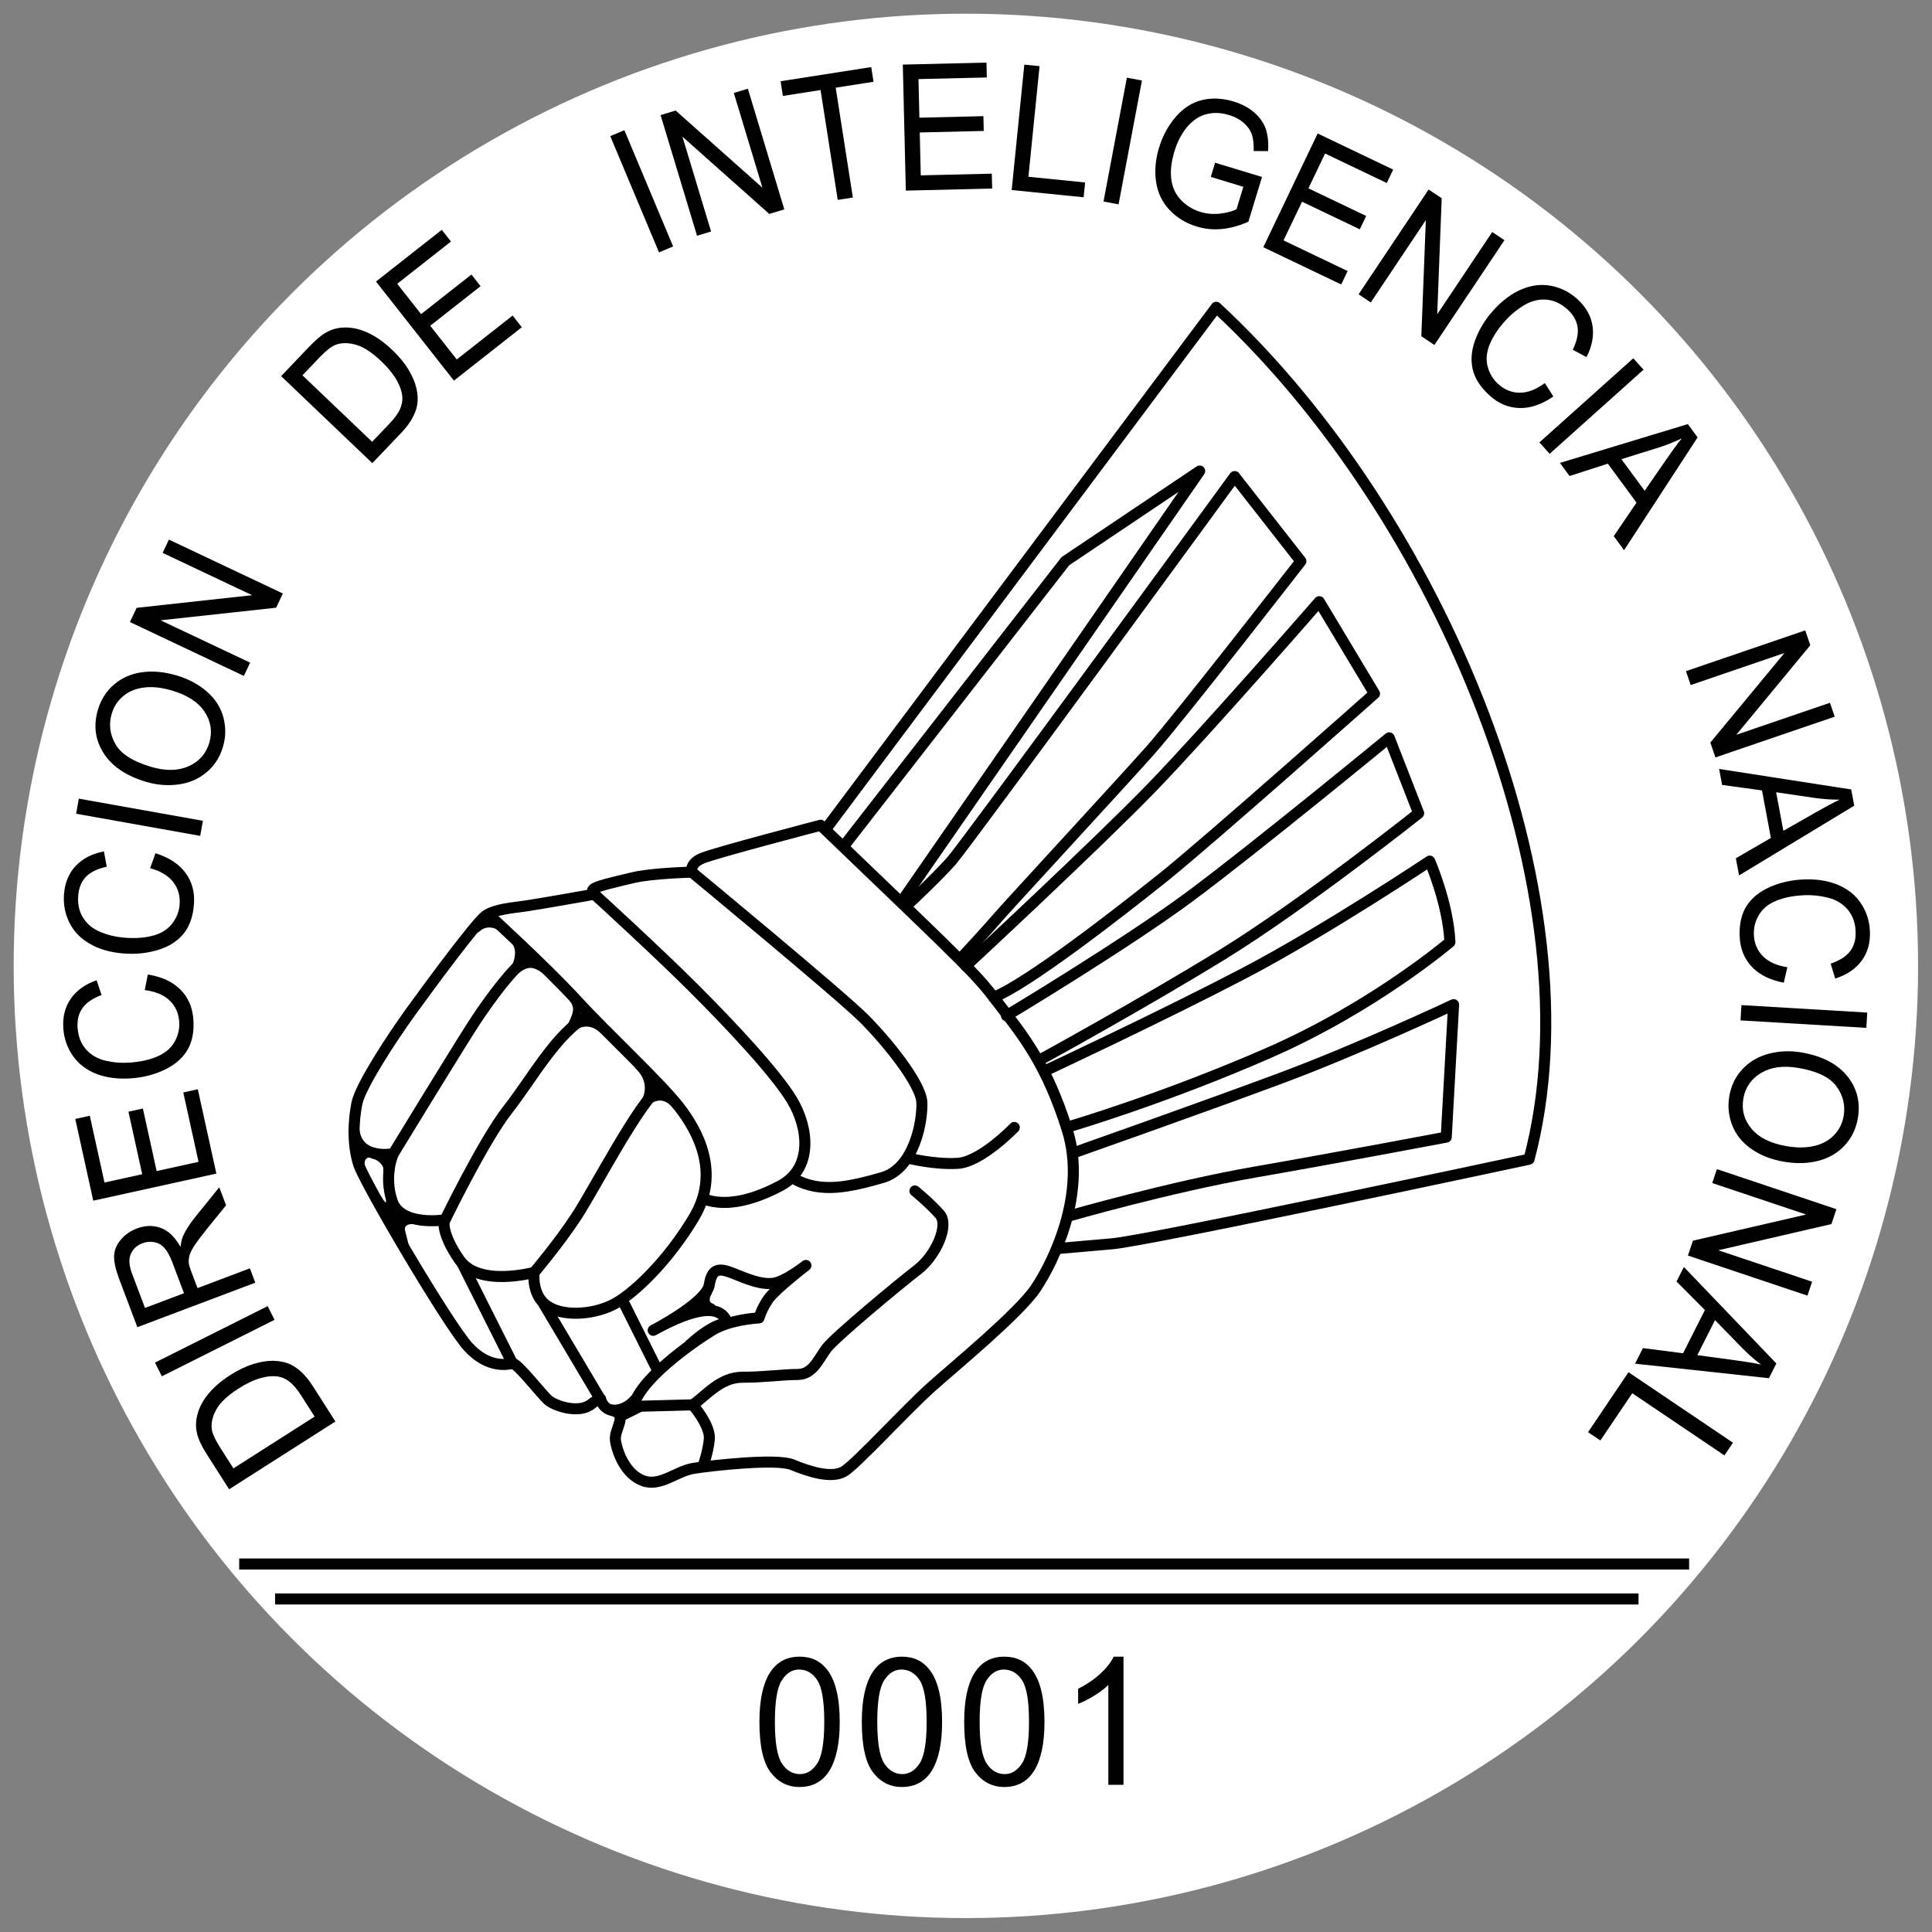
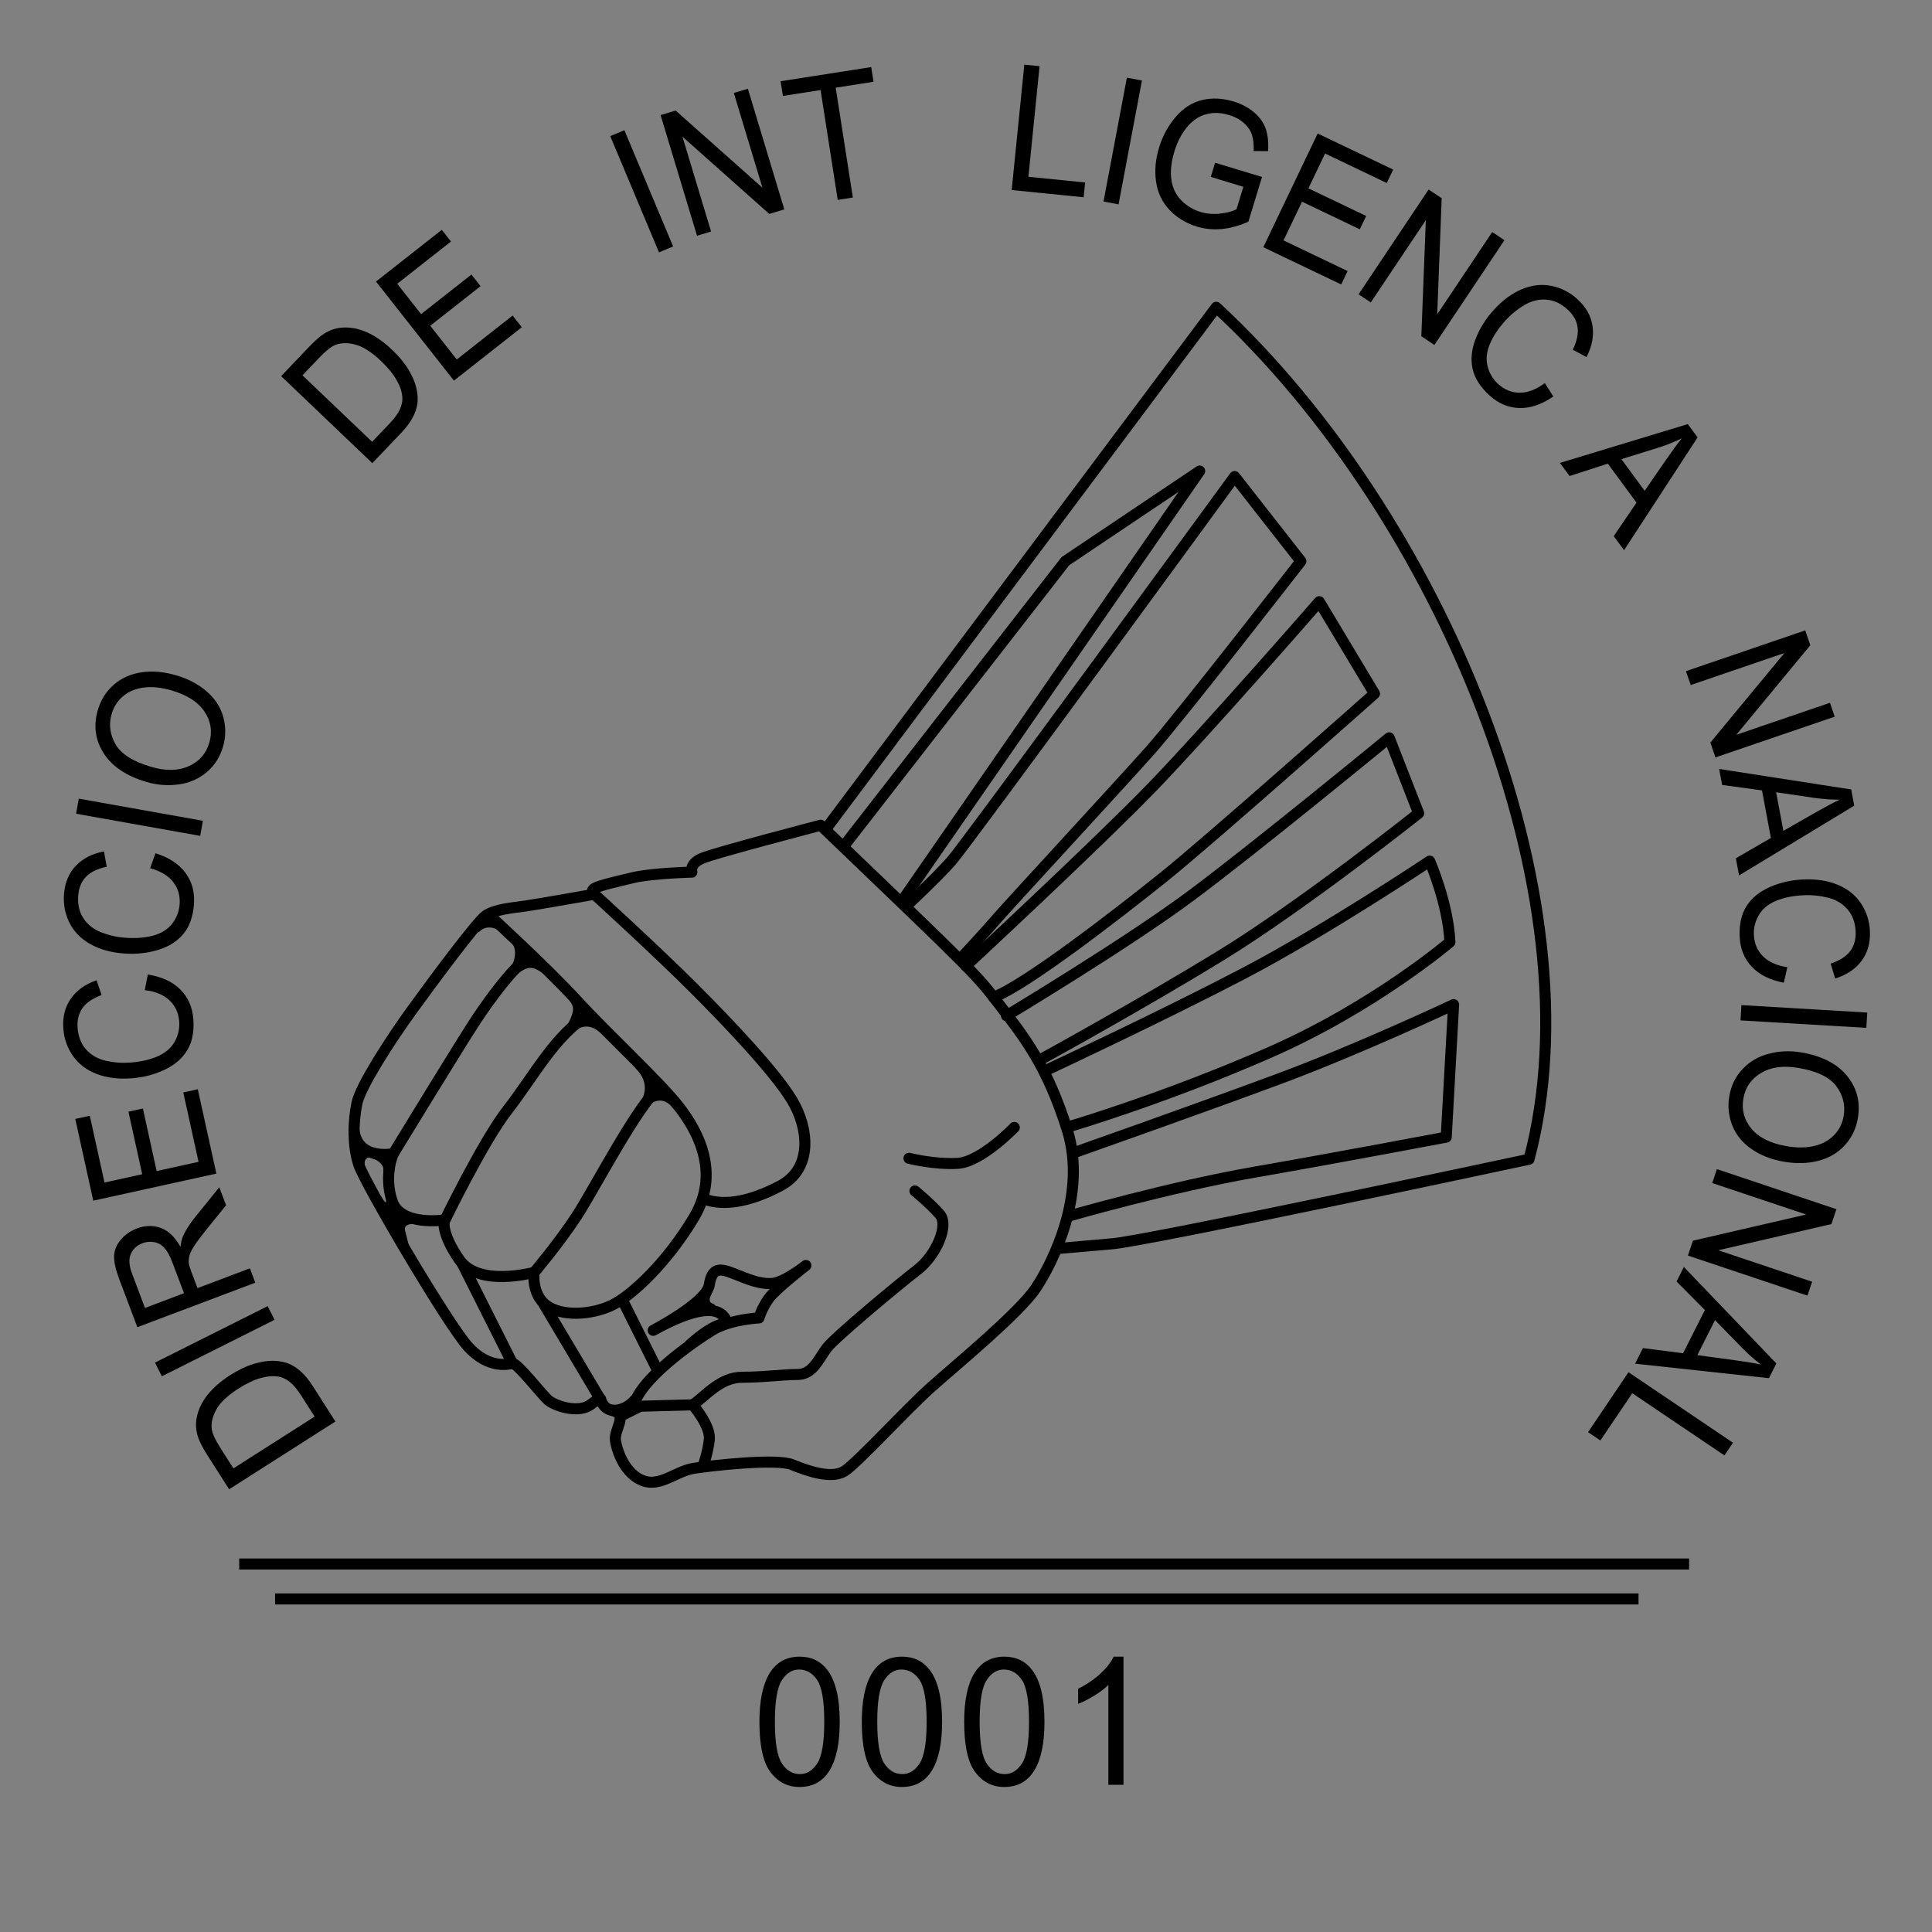
<svg xmlns="http://www.w3.org/2000/svg" version="1.1" x="0px" y="0px" width="350px" height="350px" viewBox="-2.478 -2.478 350 350" enable-background="new -2.478 -2.478 350 350" xml:space="preserve">
  <rect x="-2.478" y="-2.478" width="350" height="350" fill="#808080" stroke="none" />
  <defs>
</defs>
-   <circle fill="#FFFFFF" cx="172.5" cy="172.5" r="172.5" />
  <line fill="none" stroke="#000000" stroke-width="2" stroke-miterlimit="10" x1="40.855" y1="280.856" x2="303.522" y2="280.856" />
  <line fill="none" stroke="#000000" stroke-width="2" stroke-miterlimit="10" x1="47.355" y1="287.189" x2="294.356" y2="287.189" />
  <path fill="none" stroke="#000000" stroke-width="2" stroke-linecap="round" stroke-linejoin="round" stroke-miterlimit="10" d="  M189.356,223.689l9.499-0.833c5.666-0.333,75.667-15.334,75.667-15.334c12.667-47.667-16-116.667-56.667-154.333l-70.333,94" />
  <polyline fill="none" stroke="#000000" stroke-width="2" stroke-linecap="round" stroke-linejoin="round" stroke-miterlimit="10" points="  150.855,150.189 190.522,99.189 214.855,82.855 160.855,160.855 " />
  <path fill="none" stroke="#000000" stroke-width="2" stroke-linecap="round" stroke-linejoin="round" stroke-miterlimit="10" d="  M162.188,161.189c0,0,5-4.667,7.667-7.667c2.667-3,51.333-69.667,51.333-69.667l12,15.333c0,0-22.001,28.333-27.334,34.333  s-25.666,28-27.666,30.333s-6.333,7-6.333,7" />
  <path fill="none" stroke="#000000" stroke-width="2" stroke-linecap="round" stroke-linejoin="round" stroke-miterlimit="10" d="  M172.5,172.5c0,0,23.688-21.978,33.688-32.312s30.333-33.667,30.333-33.667l10,16.667c0,0-29.999,26.667-38.333,33.333  s-24.667,19.333-30.667,21.667" />
  <path fill="none" stroke="#000000" stroke-width="2" stroke-linecap="round" stroke-linejoin="round" stroke-miterlimit="10" d="  M179.856,181.522c0,0,21.667-13,33.333-21.667s36-28.667,36-28.667l5.333,13.667c0,0-21.001,16.667-35.667,25.667  s-32.333,18.667-32.333,18.667" />
  <path fill="none" stroke="#000000" stroke-width="2" stroke-linecap="round" stroke-linejoin="round" stroke-miterlimit="10" d="  M187.522,191.189c0,0,20.666-9.666,35.333-17.333s33.667-20.333,33.667-20.333s3.348,7.642,3.667,14.667  c0,0-13.667,11.667-32.667,20s-36,13.333-36,13.333" />
  <path fill="none" stroke="#000000" stroke-width="2" stroke-linecap="round" stroke-linejoin="round" stroke-miterlimit="10" d="  M192.522,206.189c0,0,22.667-7.999,37-13.333s31.333-13.334,31.333-13.334l-1.333,24c0,0-19.334,3.668-34.667,6.334  s-33.833,7.999-33.833,7.999" />
  <path fill="none" stroke="#000000" stroke-width="2" stroke-linecap="round" stroke-linejoin="round" stroke-miterlimit="10" d="  M146.189,147.022c0,0-19.167,5-21.5,6s-1.833,2.5-1.833,2.5s-7.167,0.167-10.667,1s-5.854,1.375-6.854,1.875  s-0.146,1.125-0.146,1.125s-10.083,1.792-12.417,2.125s-5.583,0.583-7.25,1.75s-10,12.459-13.5,17.292s-9.166,13.501-9.833,16.667  s-0.834,7.666,0.333,11.166s16.167,29,19.833,33s7.167,3.166,8,3s5.333,5.667,6.5,6.667s5.536,2.545,7.833,0.667  c1.021-0.834,1.646-0.896,1.646-0.896s0.274,1.648,2.021,2.063c3.167,0.75,0.333,3.333,0.667,5.5s1.833,6.083,5,7.25  c3.131,1.154,6-1.75,9.167-2.25s15-1.832,17.833-0.666s7.167,2.666,9.5,1.166s11.333-11.333,15.833-15.333  s15.833-13.333,18.833-17.833s9.334-17,5.667-28.667s-7.834-16.833-12.167-22.5C174.363,174.031,174.745,174.394,146.189,147.022z" />
-   <path fill="none" stroke="#000000" stroke-width="2" stroke-linecap="round" stroke-linejoin="round" stroke-miterlimit="10" d="  M122.855,155.522c0,0,26.833,22.166,31.167,26.5s10.333,11.834,10.5,15.167s-1.333,12.001-7.167,13.667s-11.083,2.916-15.917,0.249" />
  <path fill="none" stroke="#000000" stroke-width="2" stroke-linecap="round" stroke-linejoin="round" stroke-miterlimit="10" d="  M105.189,159.522c0,0,11.333,10.333,18,17s14.833,15.334,17.833,20.334s3.833,12.334-2.167,15.5s-10.417,3.499-13.417,2.499" />
  <path fill="none" stroke="#000000" stroke-width="2" stroke-linecap="round" stroke-linejoin="round" stroke-miterlimit="10" d="  M86.022,163.189c0,0,10.5,9.583,16,15.583s15,14.75,18.5,19.25s7.5,12,2.75,20s-11.25,14.25-15,16s-9,2-11.75,0s-2.25-6-2.25-6  s-10,2.75-13.5-2.25s-2.75-7.25-2.75-7.25s-8,1.25-9.5-3.5s0.25-8.5,0.25-8.5s-6.375,1.313-7.125-4.188" />
  <path fill="none" stroke="#000000" stroke-width="2" stroke-linecap="round" stroke-linejoin="round" stroke-miterlimit="10" d="  M68.772,206.522c0,0,12.5-20.5,15-24.25s6.583-9.417,9.583-11.417" />
  <path fill="none" stroke="#000000" stroke-width="2" stroke-linecap="round" stroke-linejoin="round" stroke-miterlimit="10" d="  M77.897,219.022c0,0,7.125-14.75,11.625-20.5s8.75-13.75,14.5-17" />
  <path fill="none" stroke="#000000" stroke-width="2" stroke-linecap="round" stroke-linejoin="round" stroke-miterlimit="10" d="  M94.022,228.355c0,0,4.75-5.583,8-10.583s11.25-20.5,15-23.25" />
  <line fill="none" stroke="#000000" stroke-width="2" stroke-linecap="round" stroke-linejoin="round" stroke-miterlimit="10" x1="68.522" y1="215.022" x2="70.522" y2="223.022" />
  <line fill="none" stroke="#000000" stroke-width="2" stroke-linecap="round" stroke-linejoin="round" stroke-miterlimit="10" x1="81.272" y1="226.439" x2="90.355" y2="244.522" />
  <line fill="none" stroke="#000000" stroke-width="2" stroke-linecap="round" stroke-linejoin="round" stroke-miterlimit="10" x1="96.044" y1="233.774" x2="106.189" y2="250.855" />
  <line fill="none" stroke="#000000" stroke-width="2" stroke-linecap="round" stroke-linejoin="round" stroke-miterlimit="10" x1="110.522" y1="233.522" x2="116.689" y2="245.855" />
  <path fill="none" stroke="#000000" stroke-width="2" stroke-linecap="round" stroke-linejoin="round" stroke-miterlimit="10" d="  M123.022,252.022c2.5-1.75,5-5,9-5s7.25-0.5,10-0.5s3.75-2.75,5.25-4.75s13.25-11.75,16.5-14.25s5.75-8,4-10s-4.5-4.25-4.5-4.25" />
  <path fill="none" stroke="#000000" stroke-width="2" stroke-linecap="round" stroke-linejoin="round" stroke-miterlimit="10" d="  M112.189,252.689c0.833-5.166,11.083-12.167,14.333-14.167s8.5-2.25,8.5-2.25s0.5-1.75,1.75-3.5s6.75-6,6.75-6  s-3.875,3.063-6.063,3.25c-2.228,0.191-4.438-0.75-6.938-1.75s-4-1.25-4.5,2s-10.167,8.25-10.167,8.25  c7.167-3.959,12.292-5,13.417-1.313c-2.313,0.188-4.973,2.307-6.829,3.977" />
  <path fill="none" stroke="#000000" stroke-width="2" stroke-linecap="round" stroke-linejoin="round" stroke-miterlimit="10" d="  M124.855,263.189c0,0,0.917-2.417,1.167-4.917s-3-6.25-3-6.25l-9.5,0.25l-3.5,1.75" />
  <path fill="none" stroke="#000000" stroke-width="2" stroke-linecap="round" stroke-linejoin="round" stroke-miterlimit="10" d="  M181.272,201.772c0,0-6,6.25-10.25,6.5s-8.833-0.917-8.833-0.917" />
  <path fill="none" stroke="#000000" stroke-width="1.5" stroke-linecap="round" stroke-linejoin="round" stroke-miterlimit="10" d="  M96.355,173.272c-2.063-1.5-3.458-1.688-5.771,0.313c1.333-2.667,1.354-4.646-0.146-6.146" />
  <path fill="none" stroke="#000000" stroke-width="1.5" stroke-linecap="round" stroke-linejoin="round" stroke-miterlimit="10" d="  M106.897,184.147c-1.893-1.709-3.854-1.916-6.042-0.291c1.333-2.666,1.667-3.75,0.583-5.334" />
  <path fill="none" stroke="#000000" stroke-width="1.5" stroke-linecap="round" stroke-linejoin="round" stroke-miterlimit="10" d="  M120.105,197.856c-1.624-1.966-3.479-2.292-5.667-0.667c1.333-2.666,0.463-4.953-1.167-6.583" />
  <path fill="none" stroke="#000000" stroke-width="1.5" stroke-linecap="round" stroke-linejoin="round" stroke-miterlimit="10" d="  M83.897,165.709c1.25-1.25,3.179-1.1,4.313-0.25" />
  <path fill="none" stroke="#000000" stroke-width="1.5" stroke-linecap="round" stroke-linejoin="round" stroke-miterlimit="10" d="  M65.959,214.709c1.375,2.458,2.5,1.5,2.25-0.438" />
  <path fill="none" stroke="#000000" stroke-width="1.5" stroke-linecap="round" stroke-linejoin="round" stroke-miterlimit="10" d="  M72.147,218.522c-0.938,0-2.063,0.438-2.063,1.813" />
  <path fill="none" stroke="#000000" stroke-width="1.5" stroke-linecap="round" stroke-linejoin="round" stroke-miterlimit="10" d="  M62.834,208.459c-0.125-1.563,1.188-2.188,1.938-2" />
  <path fill="none" stroke="#000000" stroke-width="2" stroke-linecap="round" stroke-linejoin="round" stroke-miterlimit="10" d="  M125.48,231.605c-0.625,1.084-0.583,2.542,0.792,3" />
  <path fill="none" stroke="#000000" stroke-width="2" stroke-linecap="round" stroke-linejoin="round" stroke-miterlimit="10" d="  M65.459,206.522c0.75,0.125,2.75,1.375,2.5,3.125" />
  <path fill="none" stroke="#000000" stroke-width="2" stroke-linecap="round" stroke-linejoin="round" stroke-miterlimit="10" d="  M108.397,252.959c1.625,0.25,3.375-0.875,4.063-1.75" />
  <g>
    <path d="M135.099,309.454c0-3.88,0.615-6.819,1.846-8.816c1.231-1.998,3.046-2.997,5.446-2.997c2.127,0,3.804,0.81,5.028,2.429   c1.484,1.956,2.227,5.084,2.227,9.385c0,3.858-0.612,6.789-1.837,8.792s-3.043,3.005-5.455,3.005c-2.128,0-3.868-0.884-5.224-2.649   C135.777,316.834,135.099,313.786,135.099,309.454z M137.901,309.445c0,3.757,0.425,6.275,1.273,7.554s1.937,1.918,3.263,1.918   c1.252,0,2.3-0.647,3.143-1.941c0.843-1.295,1.265-3.805,1.265-7.53c0-3.767-0.425-6.287-1.273-7.561   c-0.85-1.273-1.949-1.91-3.301-1.91c-1.239,0-2.277,0.647-3.114,1.942C138.319,303.21,137.901,305.72,137.901,309.445z" />
    <path d="M153.645,309.454c0-3.88,0.615-6.819,1.847-8.816c1.23-1.998,3.045-2.997,5.445-2.997c2.127,0,3.804,0.81,5.028,2.429   c1.484,1.956,2.227,5.084,2.227,9.385c0,3.858-0.612,6.789-1.837,8.792s-3.043,3.005-5.455,3.005c-2.128,0-3.869-0.884-5.223-2.649   C154.322,316.834,153.645,313.786,153.645,309.454z M156.447,309.445c0,3.757,0.425,6.275,1.273,7.554s1.937,1.918,3.264,1.918   c1.251,0,2.299-0.647,3.142-1.941c0.843-1.295,1.265-3.805,1.265-7.53c0-3.767-0.425-6.287-1.273-7.561   c-0.85-1.273-1.949-1.91-3.301-1.91c-1.239,0-2.277,0.647-3.114,1.942C156.865,303.21,156.447,305.72,156.447,309.445z" />
    <path d="M172.191,309.454c0-3.88,0.615-6.819,1.846-8.816c1.231-1.998,3.046-2.997,5.446-2.997c2.127,0,3.804,0.81,5.028,2.429   c1.484,1.956,2.227,5.084,2.227,9.385c0,3.858-0.612,6.789-1.837,8.792s-3.043,3.005-5.455,3.005c-2.128,0-3.868-0.884-5.224-2.649   C172.869,316.834,172.191,313.786,172.191,309.454z M174.993,309.445c0,3.757,0.425,6.275,1.273,7.554s1.937,1.918,3.263,1.918   c1.252,0,2.3-0.647,3.143-1.941c0.843-1.295,1.265-3.805,1.265-7.53c0-3.767-0.425-6.287-1.273-7.561   c-0.85-1.273-1.949-1.91-3.301-1.91c-1.239,0-2.277,0.647-3.114,1.942C175.411,303.21,174.993,305.72,174.993,309.445z" />
    <path d="M201.054,320.856h-2.746v-18.09c-0.631,0.631-1.479,1.275-2.542,1.932c-1.064,0.657-2.041,1.154-2.932,1.49v-2.744   c1.509-0.735,2.842-1.635,3.999-2.696c1.156-1.063,1.969-2.098,2.439-3.107h1.781V320.856z" />
  </g>
  <g>
    <path fill="none" d="M172.5,309.167c-75.479,0-136.667-61.188-136.667-136.666c0-75.479,61.188-136.667,136.667-136.667   S309.167,97.021,309.167,172.5C309.167,247.979,247.979,309.167,172.5,309.167" />
    <path d="M58.282,255.043l-19.253,12.277l-3.883-6.09c-0.876-1.375-1.454-2.482-1.731-3.323c-0.392-1.175-0.483-2.332-0.274-3.472   c0.264-1.48,0.916-2.877,1.956-4.19s2.419-2.518,4.135-3.612c1.462-0.932,2.858-1.602,4.187-2.008   c1.33-0.407,2.521-0.601,3.573-0.582s1.977,0.184,2.773,0.496c0.797,0.312,1.567,0.81,2.311,1.494   c0.745,0.685,1.458,1.562,2.139,2.631L58.282,255.043z M54.519,254.153l-2.407-3.774c-0.744-1.165-1.445-2.005-2.104-2.518   c-0.66-0.512-1.329-0.828-2.009-0.949c-0.958-0.169-2.045-0.083-3.263,0.258c-1.217,0.341-2.553,0.975-4.006,1.901   c-2.014,1.284-3.368,2.574-4.062,3.871c-0.694,1.296-0.949,2.496-0.763,3.599c0.137,0.794,0.649,1.887,1.536,3.277l2.368,3.715   L54.519,254.153z" />
    <path d="M47.258,236.621l-20.416,10.228l-1.243-2.48l20.416-10.228L47.258,236.621z" />
    <path d="M43.769,229.892l-21.364,8.062l-3.282-8.698c-0.66-1.748-0.969-3.149-0.929-4.204c0.041-1.055,0.444-2.038,1.21-2.948   c0.767-0.911,1.737-1.588,2.913-2.031c1.516-0.572,2.963-0.604,4.343-0.095s2.565,1.65,3.557,3.427   c0.1-0.822,0.258-1.479,0.473-1.967c0.472-1.044,1.148-2.12,2.029-3.227l4.527-5.606l1.232,3.265l-3.465,4.273   c-0.997,1.242-1.742,2.236-2.237,2.983c-0.495,0.748-0.805,1.366-0.931,1.857c-0.125,0.49-0.166,0.957-0.122,1.398   c0.043,0.32,0.191,0.814,0.443,1.483l1.136,3.011l9.487-3.579L43.769,229.892z M30.854,231.799l-2.105-5.579   c-0.447-1.187-0.931-2.064-1.451-2.633c-0.52-0.567-1.139-0.915-1.858-1.041s-1.423-0.06-2.113,0.201   c-1.01,0.381-1.714,1.031-2.111,1.95c-0.397,0.92-0.321,2.106,0.228,3.561l2.343,6.208L30.854,231.799z" />
    <path d="M36.718,210.13l-22.302,4.905l-3.257-14.806l2.632-0.579l2.661,12.097l6.831-1.503l-2.492-11.328l2.617-0.575l2.492,11.328   L33.49,208l-2.765-12.571l2.632-0.579L36.718,210.13z" />
    <path d="M23.744,176.889l0.558-2.823c2.518,0.399,4.482,1.305,5.892,2.716c1.41,1.412,2.195,3.207,2.354,5.385   c0.166,2.253-0.2,4.123-1.096,5.608s-2.265,2.666-4.105,3.542c-1.841,0.876-3.849,1.394-6.024,1.553   c-2.371,0.174-4.47-0.091-6.297-0.793c-1.827-0.703-3.254-1.788-4.284-3.257s-1.611-3.125-1.747-4.97   c-0.153-2.092,0.298-3.894,1.353-5.405s2.614-2.625,4.675-3.34l0.899,2.673c-1.622,0.606-2.776,1.399-3.465,2.377   s-0.981,2.165-0.879,3.563c0.118,1.606,0.636,2.919,1.554,3.937c0.918,1.019,2.1,1.694,3.545,2.027   c1.446,0.334,2.919,0.446,4.421,0.336c1.937-0.143,3.608-0.525,5.015-1.149s2.427-1.509,3.062-2.655   c0.634-1.146,0.905-2.355,0.811-3.63c-0.113-1.55-0.696-2.826-1.749-3.83C27.186,177.75,25.688,177.129,23.744,176.889z" />
    <path d="M24.722,154.803l0.965-2.711c2.432,0.763,4.243,1.945,5.431,3.548c1.188,1.603,1.703,3.494,1.542,5.671   c-0.166,2.253-0.8,4.049-1.904,5.388c-1.103,1.338-2.63,2.307-4.579,2.904c-1.95,0.597-4.012,0.815-6.187,0.655   c-2.371-0.175-4.409-0.743-6.114-1.706c-1.704-0.962-2.958-2.245-3.762-3.848c-0.803-1.603-1.137-3.327-1.001-5.172   c0.154-2.091,0.864-3.808,2.129-5.149c1.265-1.341,2.969-2.214,5.113-2.62l0.499,2.775c-1.693,0.363-2.951,0.978-3.775,1.844   c-0.824,0.867-1.287,1.999-1.39,3.397c-0.119,1.607,0.202,2.981,0.961,4.122s1.83,1.982,3.211,2.524s2.823,0.868,4.325,0.978   c1.937,0.143,3.646,0.009,5.129-0.403c1.482-0.412,2.622-1.138,3.417-2.179c0.795-1.041,1.239-2.198,1.333-3.473   c0.114-1.55-0.276-2.898-1.17-4.044C28.001,156.158,26.61,155.324,24.722,154.803z" />
    <path d="M33.791,148.948l-22.48-4.011l0.487-2.731l22.48,4.011L33.791,148.948z" />
    <path d="M24.047,139.176c-3.636-1.07-6.219-2.803-7.749-5.201c-1.53-2.397-1.878-5.015-1.044-7.85   c0.546-1.857,1.521-3.389,2.926-4.596c1.405-1.207,3.087-1.947,5.045-2.221c1.958-0.273,4.034-0.088,6.225,0.556   c2.222,0.654,4.088,1.65,5.6,2.989s2.496,2.896,2.953,4.67c0.458,1.774,0.43,3.535-0.084,5.282   c-0.557,1.894-1.553,3.439-2.988,4.637c-1.435,1.198-3.126,1.928-5.076,2.189C27.906,139.893,25.97,139.741,24.047,139.176z    M24.899,136.445c2.64,0.776,4.911,0.736,6.813-0.121c1.903-0.856,3.143-2.268,3.722-4.235c0.589-2.003,0.307-3.877-0.847-5.623   c-1.153-1.746-3.14-3.033-5.959-3.862c-1.783-0.524-3.421-0.705-4.914-0.543s-2.762,0.668-3.808,1.519   c-1.045,0.851-1.763,1.939-2.153,3.265c-0.554,1.884-0.326,3.713,0.684,5.486S21.602,135.475,24.899,136.445z" />
-     <path d="M41.703,119.972l-20.643-9.763l1.217-2.573l20.916-2.29l-16.207-7.665l1.137-2.405l20.643,9.763l-1.217,2.573l-20.93,2.283   l16.221,7.672L41.703,119.972z" />
    <path d="M64.972,81.427L48.451,65.664l4.985-5.226c1.125-1.18,2.063-2.004,2.813-2.475c1.047-0.662,2.149-1.026,3.306-1.096   c1.5-0.098,3.012,0.202,4.536,0.898c1.524,0.697,3.023,1.748,4.495,3.152c1.255,1.197,2.238,2.393,2.951,3.586   c0.713,1.193,1.186,2.304,1.419,3.33c0.233,1.027,0.293,1.964,0.181,2.812c-0.113,0.848-0.412,1.715-0.899,2.601   c-0.487,0.887-1.168,1.789-2.043,2.706L64.972,81.427z M64.937,77.559l3.09-3.239c0.954-1,1.602-1.882,1.942-2.645   c0.34-0.763,0.487-1.488,0.442-2.178c-0.064-0.971-0.408-2.006-1.029-3.107c-0.622-1.101-1.556-2.246-2.804-3.436   c-1.728-1.648-3.304-2.655-4.729-3.02s-2.65-0.325-3.677,0.119c-0.739,0.323-1.678,1.081-2.816,2.274l-3.041,3.187L64.937,77.559z" />
    <path d="M79.754,66.477L65.638,48.528l11.916-9.372l1.666,2.118l-9.735,7.657l4.323,5.497l9.117-7.17l1.656,2.106l-9.117,7.17   l4.805,6.109l10.117-7.957l1.666,2.118L79.754,66.477z" />
    <path d="M116.906,43.24l-8.831-21.058l2.559-1.073l8.831,21.058L116.906,43.24z" />
    <path d="M123.794,40.229l-6.6-21.86l2.725-0.823l15.724,13.98l-5.182-17.163l2.546-0.769l6.6,21.86l-2.725,0.823l-15.729-13.995   l5.187,17.178L123.794,40.229z" />
    <path d="M149.284,33.734l-3.109-19.898l-6.825,1.066l-0.416-2.663l16.419-2.565l0.416,2.662l-6.853,1.071l3.108,19.898   L149.284,33.734z" />
-     <path d="M161.621,32.052l-0.547-22.828l15.155-0.363l0.064,2.694l-12.381,0.296l0.167,6.992l11.595-0.277l0.064,2.678   l-11.595,0.278l0.186,7.77l12.868-0.308l0.064,2.694L161.621,32.052z" />
    <path d="M180.798,31.947l2.289-22.719l2.761,0.278l-2.02,20.039l10.274,1.035l-0.271,2.681L180.798,31.947z" />
    <path d="M197.433,34.03l4.235-22.438l2.727,0.515l-4.236,22.438L197.433,34.03z" />
    <path d="M216.869,29.567l0.781-2.563l8.5,2.577l-2.473,8.104c-1.65,0.734-3.255,1.176-4.815,1.324c-1.561,0.148-3.07,0-4.529-0.446   c-1.97-0.601-3.619-1.606-4.948-3.016c-1.33-1.41-2.14-3.109-2.43-5.097c-0.291-1.989-0.108-4.056,0.546-6.201   c0.648-2.125,1.662-3.985,3.04-5.578s2.97-2.604,4.774-3.03c1.806-0.426,3.706-0.335,5.703,0.274   c1.45,0.442,2.683,1.098,3.699,1.967c1.016,0.869,1.717,1.862,2.104,2.979c0.387,1.117,0.529,2.463,0.428,4.039l-2.612-0.016   c0.039-1.204-0.068-2.192-0.321-2.964c-0.253-0.771-0.736-1.476-1.449-2.111c-0.714-0.635-1.576-1.107-2.588-1.417   c-1.213-0.37-2.323-0.489-3.331-0.356c-1.007,0.132-1.882,0.443-2.625,0.934c-0.742,0.49-1.384,1.082-1.924,1.774   c-0.923,1.195-1.625,2.582-2.107,4.162c-0.594,1.947-0.783,3.669-0.567,5.168c0.216,1.499,0.814,2.746,1.797,3.74   c0.982,0.995,2.135,1.694,3.458,2.097c1.148,0.351,2.344,0.452,3.585,0.304s2.228-0.409,2.96-0.783l1.241-4.067L216.869,29.567z" />
    <path d="M226.38,42.308l9.85-20.602l13.678,6.539l-1.163,2.431l-11.174-5.342l-3.017,6.31l10.465,5.003l-1.156,2.417l-10.464-5.003   l-3.353,7.012l11.612,5.552l-1.162,2.431L226.38,42.308z" />
    <path d="M243.642,50.838l12.69-18.983l2.366,1.582l-0.809,21.025l9.964-14.905l2.212,1.479l-12.69,18.983l-2.366-1.582   l0.816-21.038l-9.972,14.917L243.642,50.838z" />
    <path d="M277.383,66.92l1.54,2.431c-2.1,1.445-4.146,2.142-6.142,2.09c-1.995-0.052-3.8-0.813-5.416-2.281   c-1.672-1.52-2.695-3.126-3.068-4.82c-0.374-1.694-0.195-3.493,0.536-5.396s1.83-3.662,3.297-5.275   c1.6-1.759,3.303-3.014,5.111-3.763c1.808-0.749,3.591-0.946,5.349-0.59c1.758,0.355,3.32,1.155,4.689,2.399   c1.553,1.411,2.467,3.027,2.743,4.85c0.275,1.823-0.087,3.703-1.089,5.641l-2.492-1.318c0.757-1.557,1.049-2.927,0.874-4.109   c-0.175-1.183-0.78-2.246-1.817-3.188c-1.192-1.084-2.472-1.679-3.839-1.784c-1.366-0.105-2.688,0.219-3.966,0.973   c-1.278,0.754-2.424,1.688-3.437,2.802c-1.306,1.437-2.254,2.866-2.844,4.288c-0.59,1.421-0.72,2.766-0.391,4.034   c0.33,1.268,0.967,2.331,1.913,3.19c1.149,1.045,2.451,1.569,3.905,1.571C274.295,68.667,275.809,68.085,277.383,66.92z" />
-     <path d="M276.403,77.666l17.006-15.238l1.852,2.066l-17.006,15.238L276.403,77.666z" />
    <path d="M280.118,81.383l23.169-7.033l1.77,2.409l-13.319,20.436l-1.872-2.547l4.125-6.065l-5.191-7.065l-6.937,2.239   L280.118,81.383z M291.256,80.706l4.209,5.728l3.8-5.508c1.153-1.675,2.131-3.01,2.936-4.002c-1.338,0.652-2.732,1.209-4.184,1.672   L291.256,80.706z" />
    <path d="M302.948,119.105l21.608-7.382l0.92,2.693l-13.405,16.217l16.965-5.796l0.86,2.518l-21.608,7.382l-0.92-2.693l13.42-16.222   l-16.98,5.801L302.948,119.105z" />
    <path d="M308.958,136.826l23.926,3.714l0.55,2.938l-20.866,12.635l-0.581-3.107l6.348-3.676l-1.612-8.618l-7.222-0.991   L308.958,136.826z M319.287,141.047l1.308,6.987l5.813-3.314c1.766-1.009,3.226-1.787,4.381-2.333   c-1.488,0.007-2.986-0.096-4.494-0.308L319.287,141.047z" />
    <path d="M321.318,172.744l-0.645,2.804c-2.505-0.476-4.439-1.441-5.806-2.896c-1.366-1.455-2.095-3.273-2.188-5.455   c-0.096-2.257,0.327-4.115,1.269-5.572s2.346-2.595,4.213-3.414c1.867-0.819,3.89-1.274,6.068-1.367   c2.376-0.101,4.466,0.228,6.271,0.987c1.804,0.759,3.198,1.888,4.182,3.387s1.514,3.173,1.592,5.021   c0.089,2.096-0.417,3.883-1.519,5.361s-2.693,2.542-4.775,3.194l-0.816-2.699c1.64-0.556,2.818-1.313,3.537-2.269   c0.718-0.956,1.047-2.134,0.988-3.535c-0.068-1.61-0.546-2.938-1.432-3.983c-0.887-1.045-2.047-1.757-3.481-2.135   c-1.435-0.378-2.904-0.536-4.409-0.472c-1.939,0.082-3.622,0.413-5.048,0.994c-1.425,0.581-2.473,1.434-3.142,2.56   c-0.67,1.126-0.978,2.327-0.924,3.604c0.066,1.553,0.609,2.847,1.63,3.882C317.905,171.777,319.382,172.445,321.318,172.744z" />
    <path d="M312.997,179.608l22.794,1.351l-0.164,2.77l-22.794-1.351L312.997,179.608z" />
    <path d="M323.817,188.171c3.737,0.633,6.507,2.049,8.31,4.25c1.802,2.2,2.456,4.758,1.963,7.672   c-0.323,1.908-1.111,3.544-2.363,4.908c-1.253,1.364-2.835,2.298-4.748,2.801c-1.912,0.503-3.995,0.564-6.247,0.183   c-2.283-0.387-4.254-1.155-5.913-2.307c-1.658-1.151-2.819-2.581-3.483-4.289s-0.844-3.459-0.54-5.255   c0.329-1.946,1.136-3.599,2.419-4.957c1.283-1.359,2.877-2.283,4.782-2.773C319.901,187.915,321.841,187.836,323.817,188.171z    M323.293,190.984c-2.713-0.46-4.964-0.152-6.752,0.924c-1.788,1.075-2.854,2.623-3.195,4.645   c-0.349,2.059,0.152,3.886,1.504,5.483c1.352,1.597,3.477,2.642,6.374,3.132c1.832,0.311,3.48,0.297,4.943-0.041   c1.463-0.337,2.664-0.989,3.602-1.957c0.938-0.968,1.522-2.134,1.753-3.496c0.328-1.938-0.114-3.726-1.326-5.367   C328.983,192.665,326.682,191.557,323.293,190.984z" />
    <path d="M308.556,209.32l21.651,7.257l-0.905,2.698l-20.498,4.744l16.999,5.697l-0.846,2.522l-21.65-7.257l0.904-2.698   l20.513-4.739l-17.014-5.702L308.556,209.32z" />
    <path d="M302.571,227.047l16.756,17.478l-1.347,2.669l-24.252-2.63l1.425-2.821l7.275,0.933l3.951-7.826l-5.137-5.172   L302.571,227.047z M308.215,236.673l-3.203,6.346l6.632,0.896c2.016,0.271,3.647,0.539,4.897,0.807   c-1.188-0.898-2.315-1.89-3.385-2.975L308.215,236.673z" />
    <path d="M292.54,246.112l18.929,12.772l-1.552,2.3l-16.695-11.265l-5.775,8.559l-2.233-1.507L292.54,246.112z" />
  </g>
</svg>